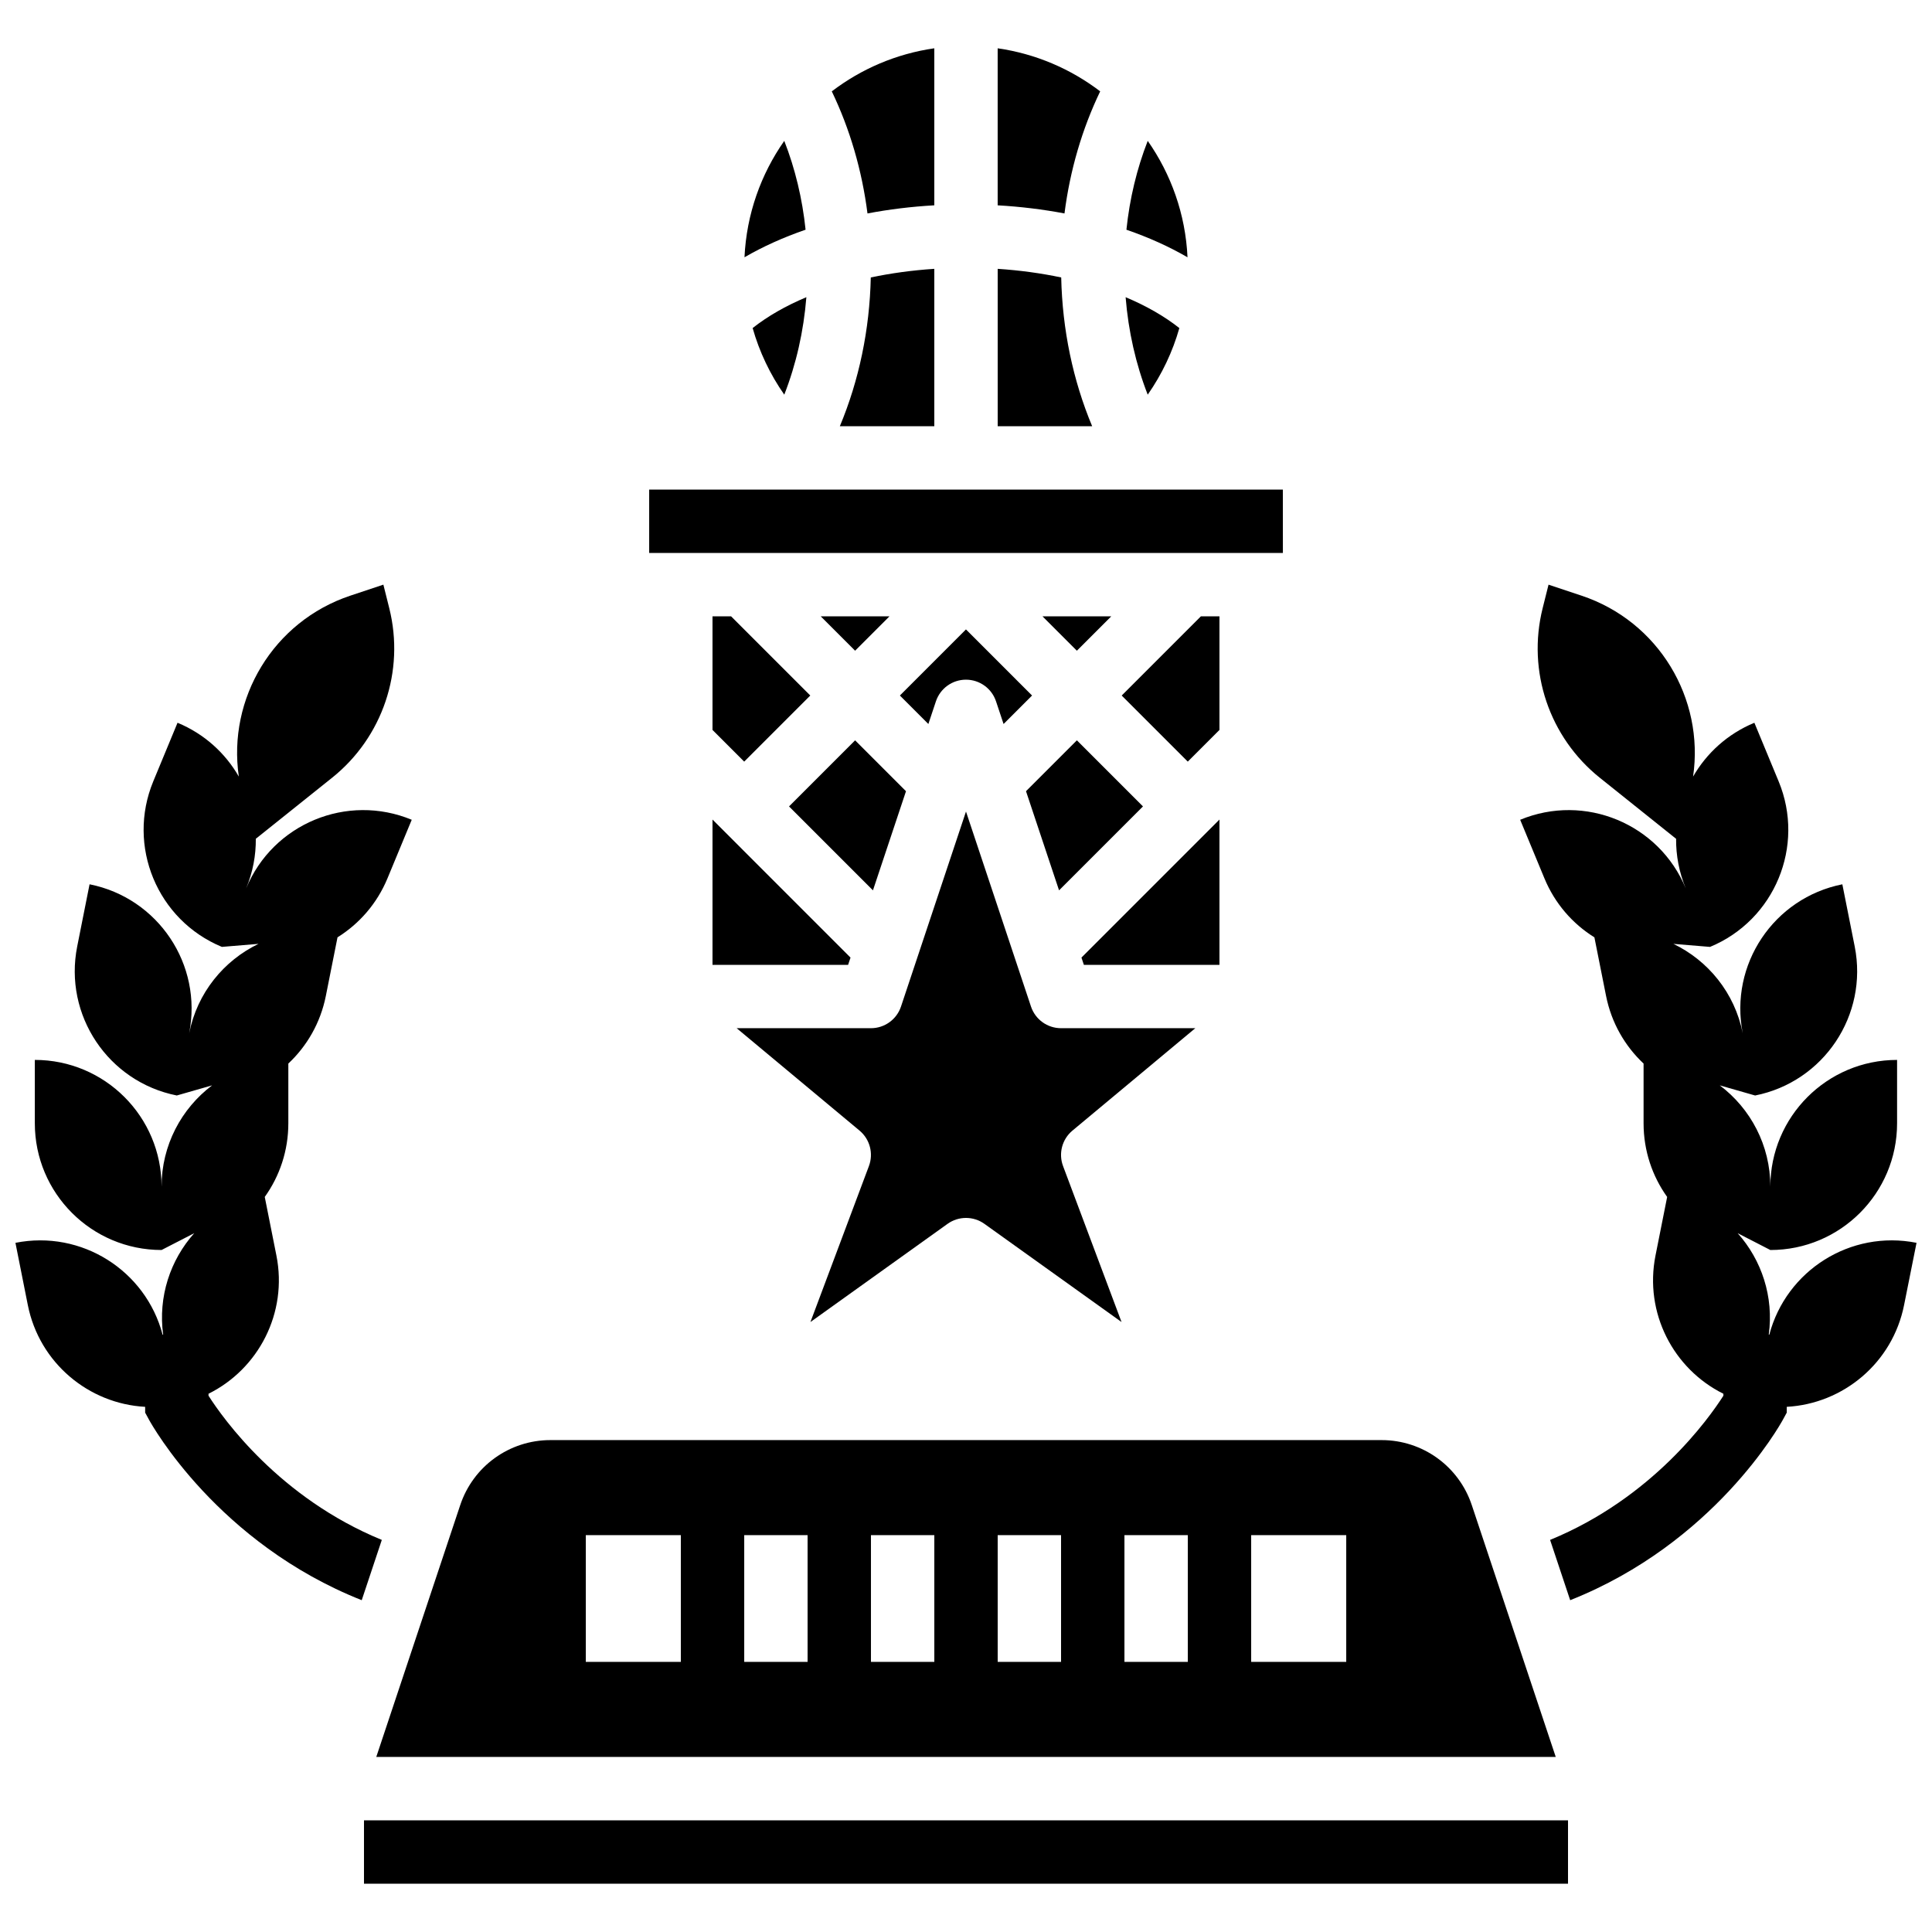
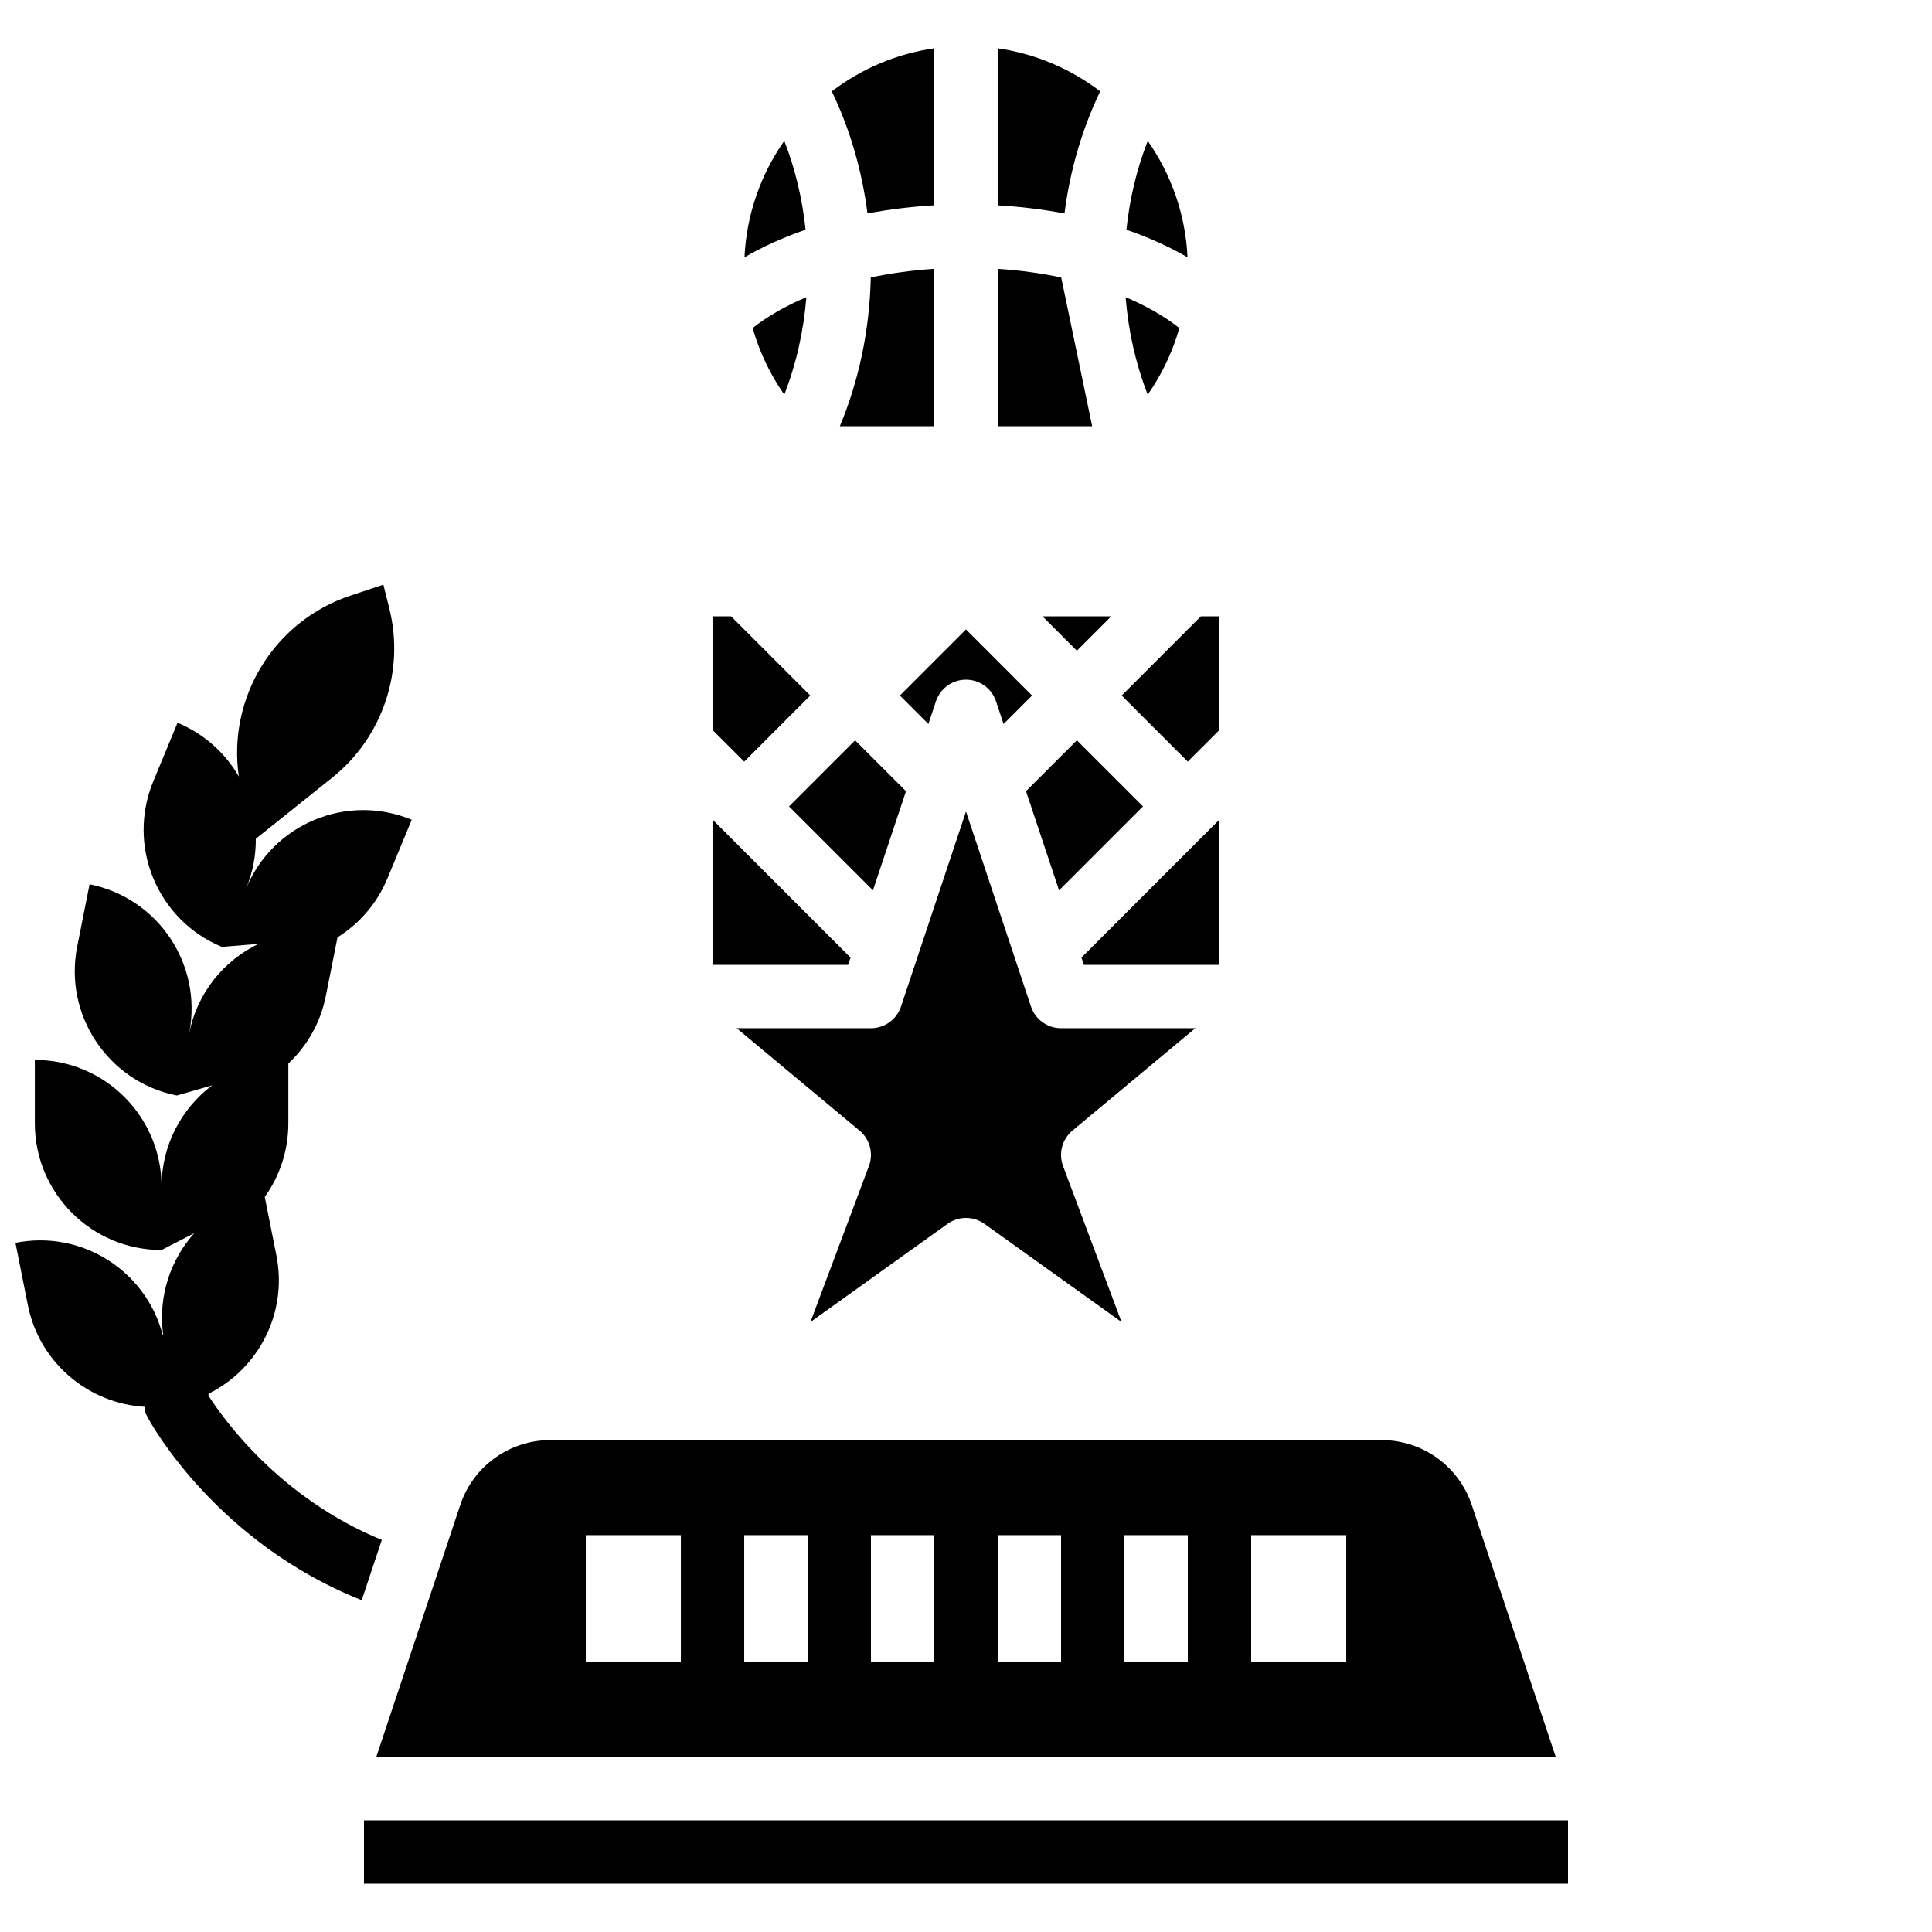
<svg xmlns="http://www.w3.org/2000/svg" width="800px" height="800px" version="1.1" viewBox="144 144 512 512">
  <defs>
    <clipPath id="b">
-       <path d="m546 298h105.9v271h-105.9z" />
-     </clipPath>
+       </clipPath>
    <clipPath id="a">
      <path d="m148.09 298h105.91v271h-105.91z" />
    </clipPath>
  </defs>
  <path d="m428.21 443.62 32.562-27.137h-35.586c-3.613 0-6.824-2.312-7.965-5.742l-17.223-51.676-17.223 51.676c-1.145 3.43-4.352 5.742-7.965 5.742h-35.586l32.562 27.137c2.742 2.285 3.738 6.055 2.488 9.398l-15.5 41.332 36.336-26.016c1.461-1.047 3.176-1.57 4.887-1.57 1.715 0 3.426 0.523 4.887 1.57l36.336 26.016-15.5-41.332c-1.254-3.344-0.254-7.113 2.488-9.398z" />
  <path d="m351.84 248.59c3.156-8.086 5.133-16.797 5.856-25.832-5.457 2.293-10.273 5.043-14.238 8.18 1.785 6.305 4.621 12.27 8.383 17.652z" />
-   <path d="m483.98 290.54-0.012-16.793h-167.93v16.793h167.94 0.008z" />
  <path d="m424.66 379.95 22.242-22.242-17.516-17.516-13.484 13.484z" />
-   <path d="m379.73 307.33h-18.234l9.117 9.117z" />
  <path d="m375.34 379.95 8.758-26.27-13.484-13.484-17.512 17.516z" />
  <path d="m435.56 168.21c-7.773-5.926-17.055-9.957-27.168-11.41v41.613c6.098 0.348 12.023 1.078 17.707 2.152 1.461-11.418 4.652-22.355 9.461-32.355z" />
  <path d="m351.84 181.33c-6.184 8.824-10.008 19.414-10.543 30.852 4.887-2.84 10.324-5.285 16.191-7.309-0.859-8.215-2.758-16.141-5.648-23.543z" />
  <path d="m448.16 181.33c-2.891 7.402-4.793 15.328-5.648 23.547 5.867 2.023 11.309 4.469 16.191 7.309-0.531-11.441-4.359-22.027-10.543-30.855z" />
  <path d="m456.54 230.94c-3.965-3.137-8.781-5.887-14.238-8.18 0.723 9.035 2.699 17.746 5.856 25.832 3.762-5.387 6.598-11.352 8.383-17.652z" />
-   <path d="m425.23 217.53c-5.352-1.129-11.004-1.902-16.832-2.285v41.707h25.035c-5.098-12.184-7.898-25.578-8.203-39.422z" />
+   <path d="m425.23 217.53c-5.352-1.129-11.004-1.902-16.832-2.285v41.707h25.035z" />
  <path d="m391.6 256.95v-41.707c-5.828 0.383-11.48 1.156-16.832 2.285-0.309 13.848-3.109 27.238-8.199 39.422z" />
  <path d="m391.6 198.41v-41.613c-10.109 1.453-19.395 5.484-27.168 11.414 4.809 10 8 20.938 9.461 32.355 5.684-1.082 11.609-1.809 17.707-2.156z" />
  <path d="m332.82 307.33v30.109l8.398 8.398 17.512-17.516-20.992-20.992z" />
  <path d="m467.17 307.33h-4.918l-20.992 20.992 17.516 17.516 8.395-8.398z" />
  <path d="m240.46 626.41h319.08v16.793h-319.08z" />
  <path d="m556.29 609.61-22.25-66.742c-3.434-10.305-13.039-17.227-23.898-17.227h-220.28c-10.859 0-20.465 6.922-23.898 17.227l-22.25 66.742zm-80.715-58.777h25.191v33.586h-25.191zm-33.586 0h16.793v33.586h-16.793zm-33.59 0h16.793v33.586h-16.793zm-33.586 0h16.793v33.586h-16.793zm-33.586 0h16.793v33.586h-16.793zm-41.984 0h25.191v33.586h-25.191z" />
  <path d="m382.48 328.32 7.547 7.547 2-6.004c1.145-3.43 4.352-5.742 7.965-5.742 3.613 0 6.824 2.312 7.965 5.742l2 6.004 7.547-7.547-17.516-17.516z" />
  <path d="m467.17 361.19-36.574 36.578 0.645 1.93h35.93z" />
  <path d="m438.5 307.33h-18.234l9.117 9.117z" />
  <path d="m332.82 399.7h35.934l0.641-1.93-36.574-36.578z" />
  <g clip-path="url(#b)">
-     <path d="m651.9 473.36c-17.504-3.481-34.523 7.324-39.016 24.348h-0.145c1.371-10.047-1.887-19.781-8.238-26.898l8.66 4.457c18.551 0 33.586-15.039 33.586-33.586v-16.793c-18.551 0-33.586 15.039-33.586 33.586 0-10.973-5.262-20.711-13.398-26.84l9.363 2.684c18.191-3.617 30.008-21.301 26.391-39.496l-3.277-16.473c-18.191 3.617-30.008 21.301-26.391 39.496-2.141-10.762-9.203-19.289-18.379-23.711l9.707 0.805c17.137-7.098 25.277-26.746 18.176-43.883l-6.426-15.516c-7.121 2.949-12.684 8.074-16.25 14.277l0.008-0.023c3.019-20.645-9.082-41.113-29.57-47.941l-8.738-2.914-1.566 6.262c-4.164 16.652 1.762 34.203 15.164 44.922l19.988 15.992 0.219 0.168v-0.004c-0.039 4.383 0.781 8.844 2.562 13.148-7.098-17.137-26.746-25.277-43.883-18.176l6.426 15.516c2.785 6.727 7.504 12.066 13.246 15.641l3.09 15.523c1.422 7.141 5.008 13.297 9.941 17.926v15.828c0 7.281 2.316 14.02 6.25 19.52l-3.09 15.527c-3.023 15.207 4.738 30.051 17.992 36.629v0.523c-3.894 6.106-18.82 27.094-45.926 38.207l5.324 15.977c38.148-15.125 55.598-46.406 56.367-47.82l1.027-1.883v-1.539c14.953-0.812 28.043-11.625 31.098-26.992z" />
-   </g>
+     </g>
  <g clip-path="url(#a)">
    <path d="m199.26 513.88v-0.523c13.254-6.578 21.02-21.422 17.992-36.629l-3.09-15.527c3.938-5.5 6.25-12.242 6.25-19.52v-15.828c4.934-4.629 8.52-10.785 9.941-17.926l3.09-15.523c5.742-3.578 10.461-8.918 13.246-15.641l6.426-15.516c-17.137-7.098-36.785 1.039-43.883 18.176 1.785-4.305 2.602-8.766 2.562-13.148v0.004l0.219-0.168 19.988-15.992c13.402-10.723 19.328-28.273 15.164-44.922l-1.566-6.262-8.738 2.914c-20.484 6.828-32.586 27.297-29.57 47.941l0.008 0.023c-3.566-6.203-9.129-11.328-16.25-14.277l-6.426 15.516c-7.098 17.137 1.039 36.785 18.176 43.883l9.707-0.805c-9.176 4.426-16.238 12.949-18.379 23.711 3.617-18.191-8.195-35.875-26.391-39.496l-3.277 16.473c-3.617 18.191 8.195 35.875 26.391 39.496l9.363-2.684c-8.137 6.129-13.398 15.871-13.398 26.84 0-18.551-15.039-33.586-33.586-33.586v16.793c0 18.551 15.039 33.586 33.586 33.586l8.66-4.457c-6.356 7.117-9.609 16.852-8.238 26.898h-0.145c-4.477-17.02-21.496-27.824-39-24.344l3.277 16.473c3.055 15.363 16.145 26.18 31.098 26.992v1.539l1.027 1.883c0.77 1.41 18.219 32.695 56.367 47.82l5.324-15.977c-27.125-11.125-42.051-32.133-45.926-38.211z" />
  </g>
</svg>